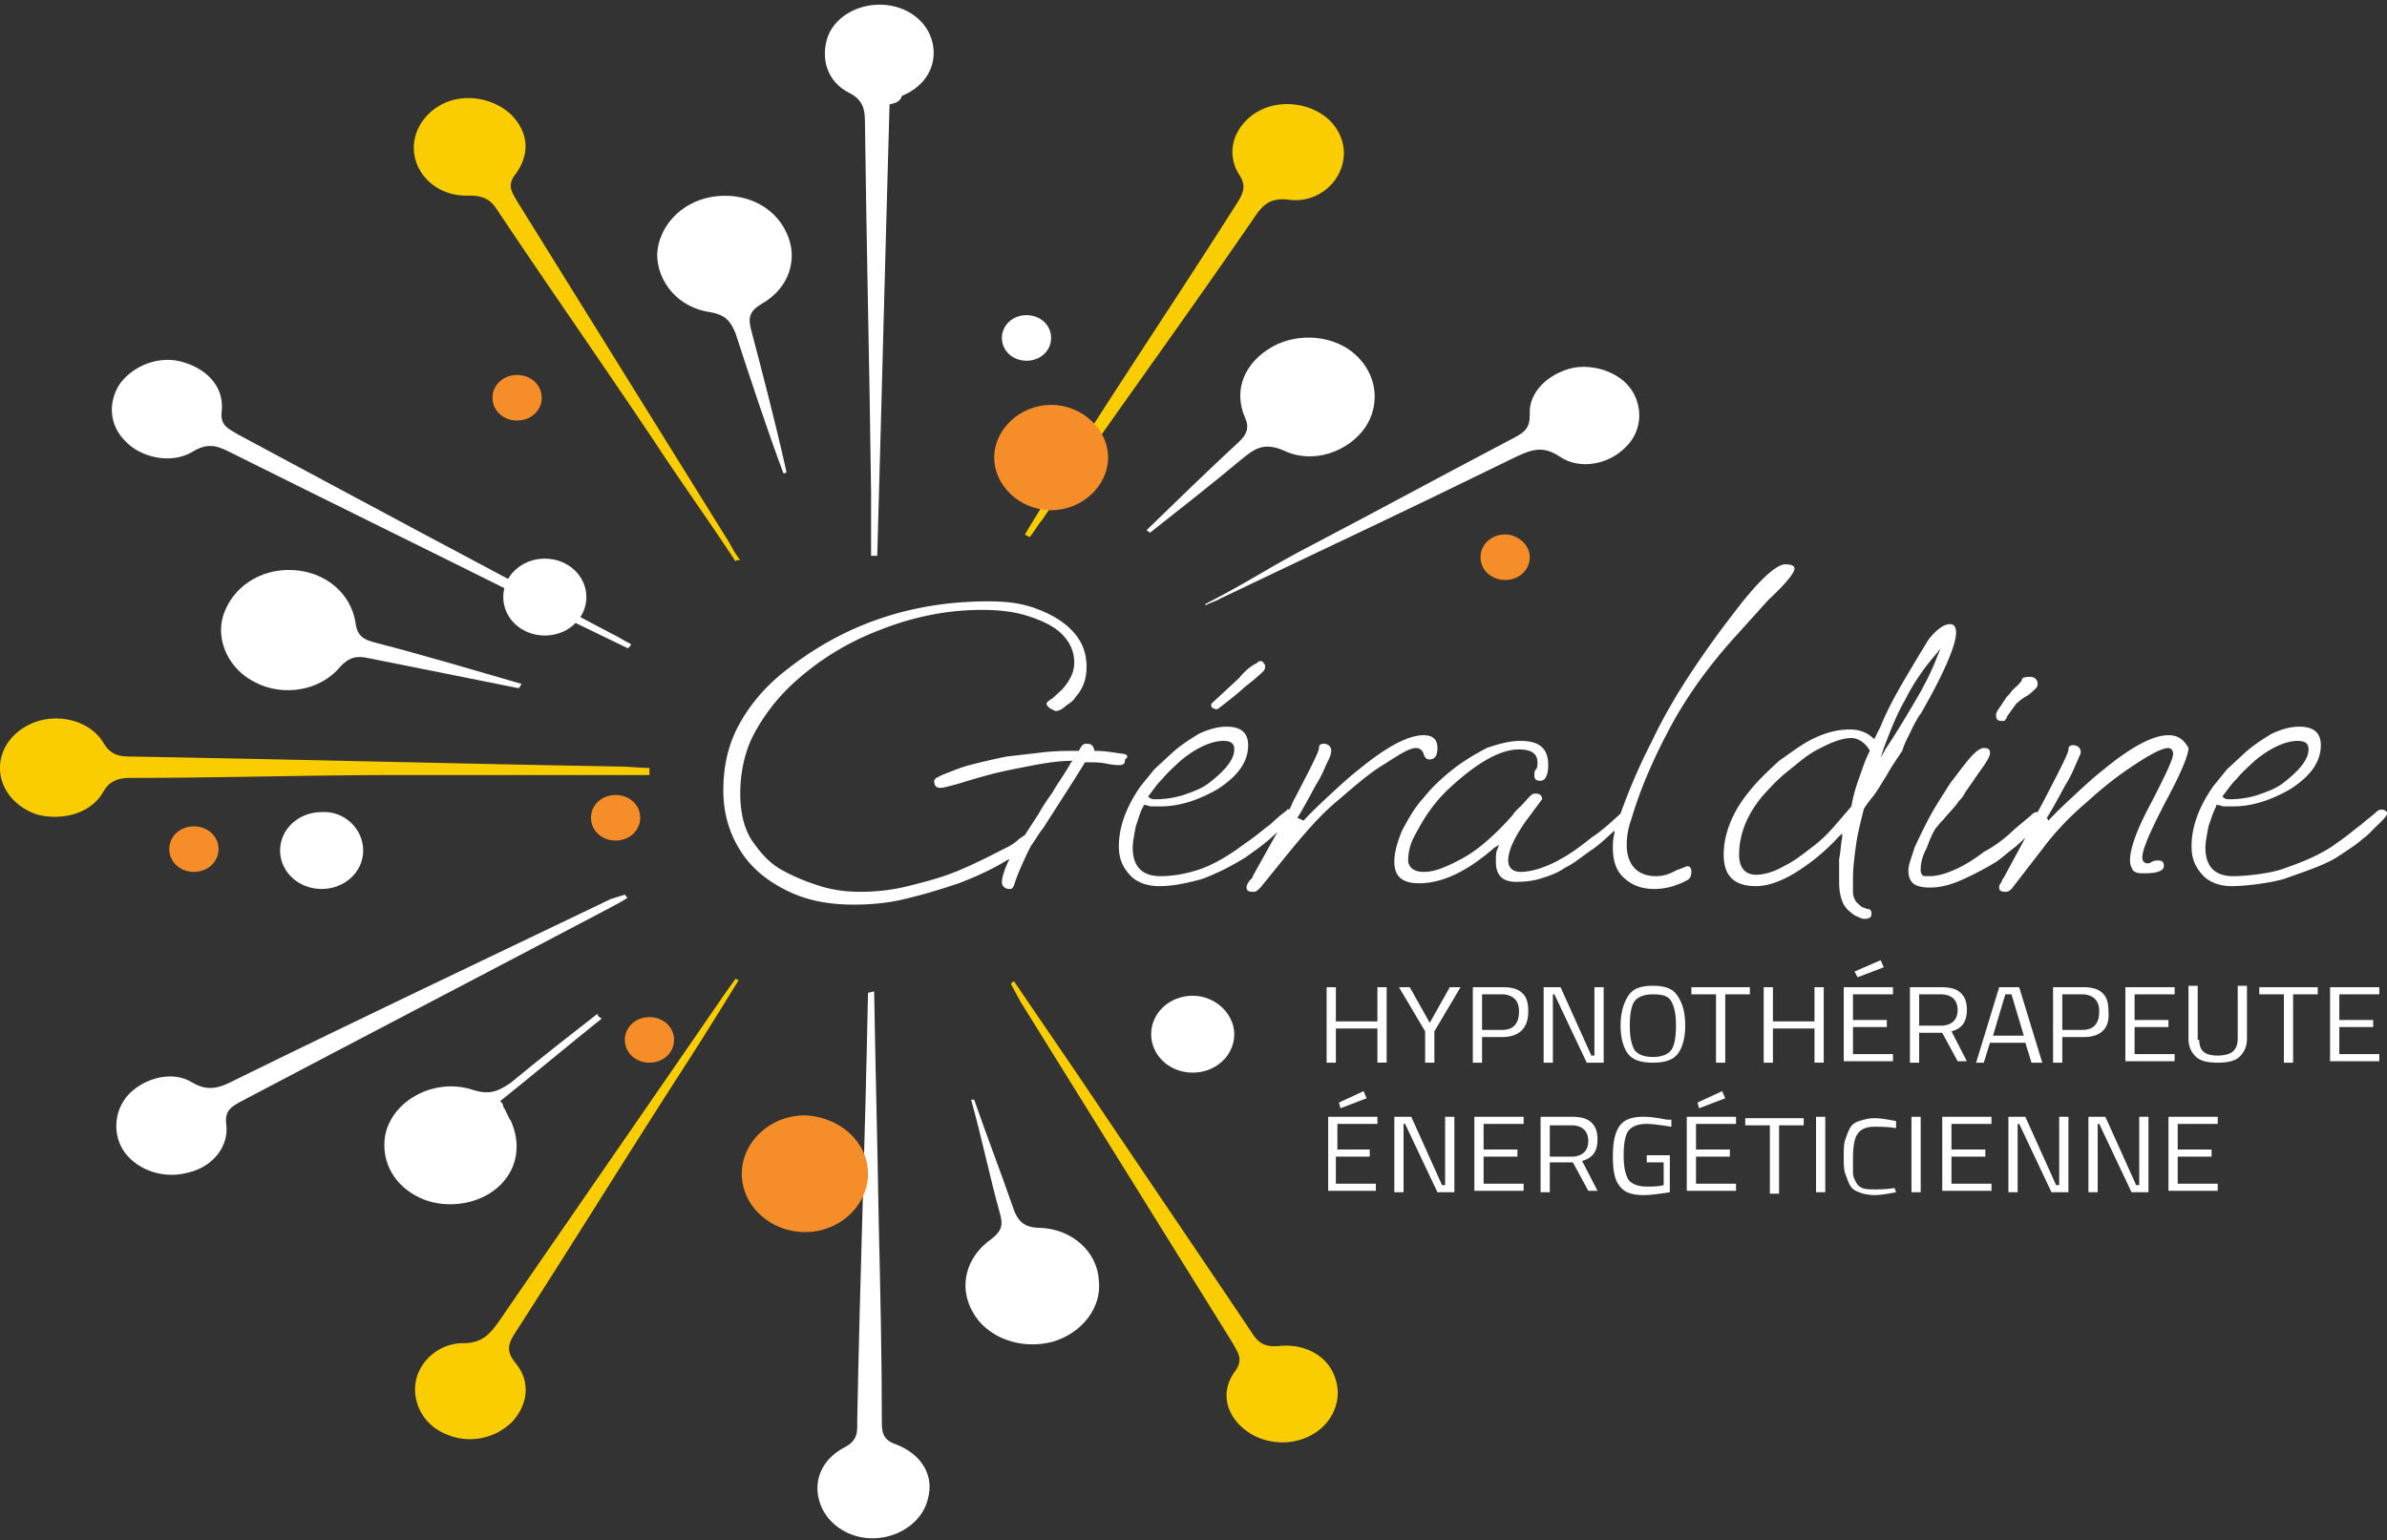
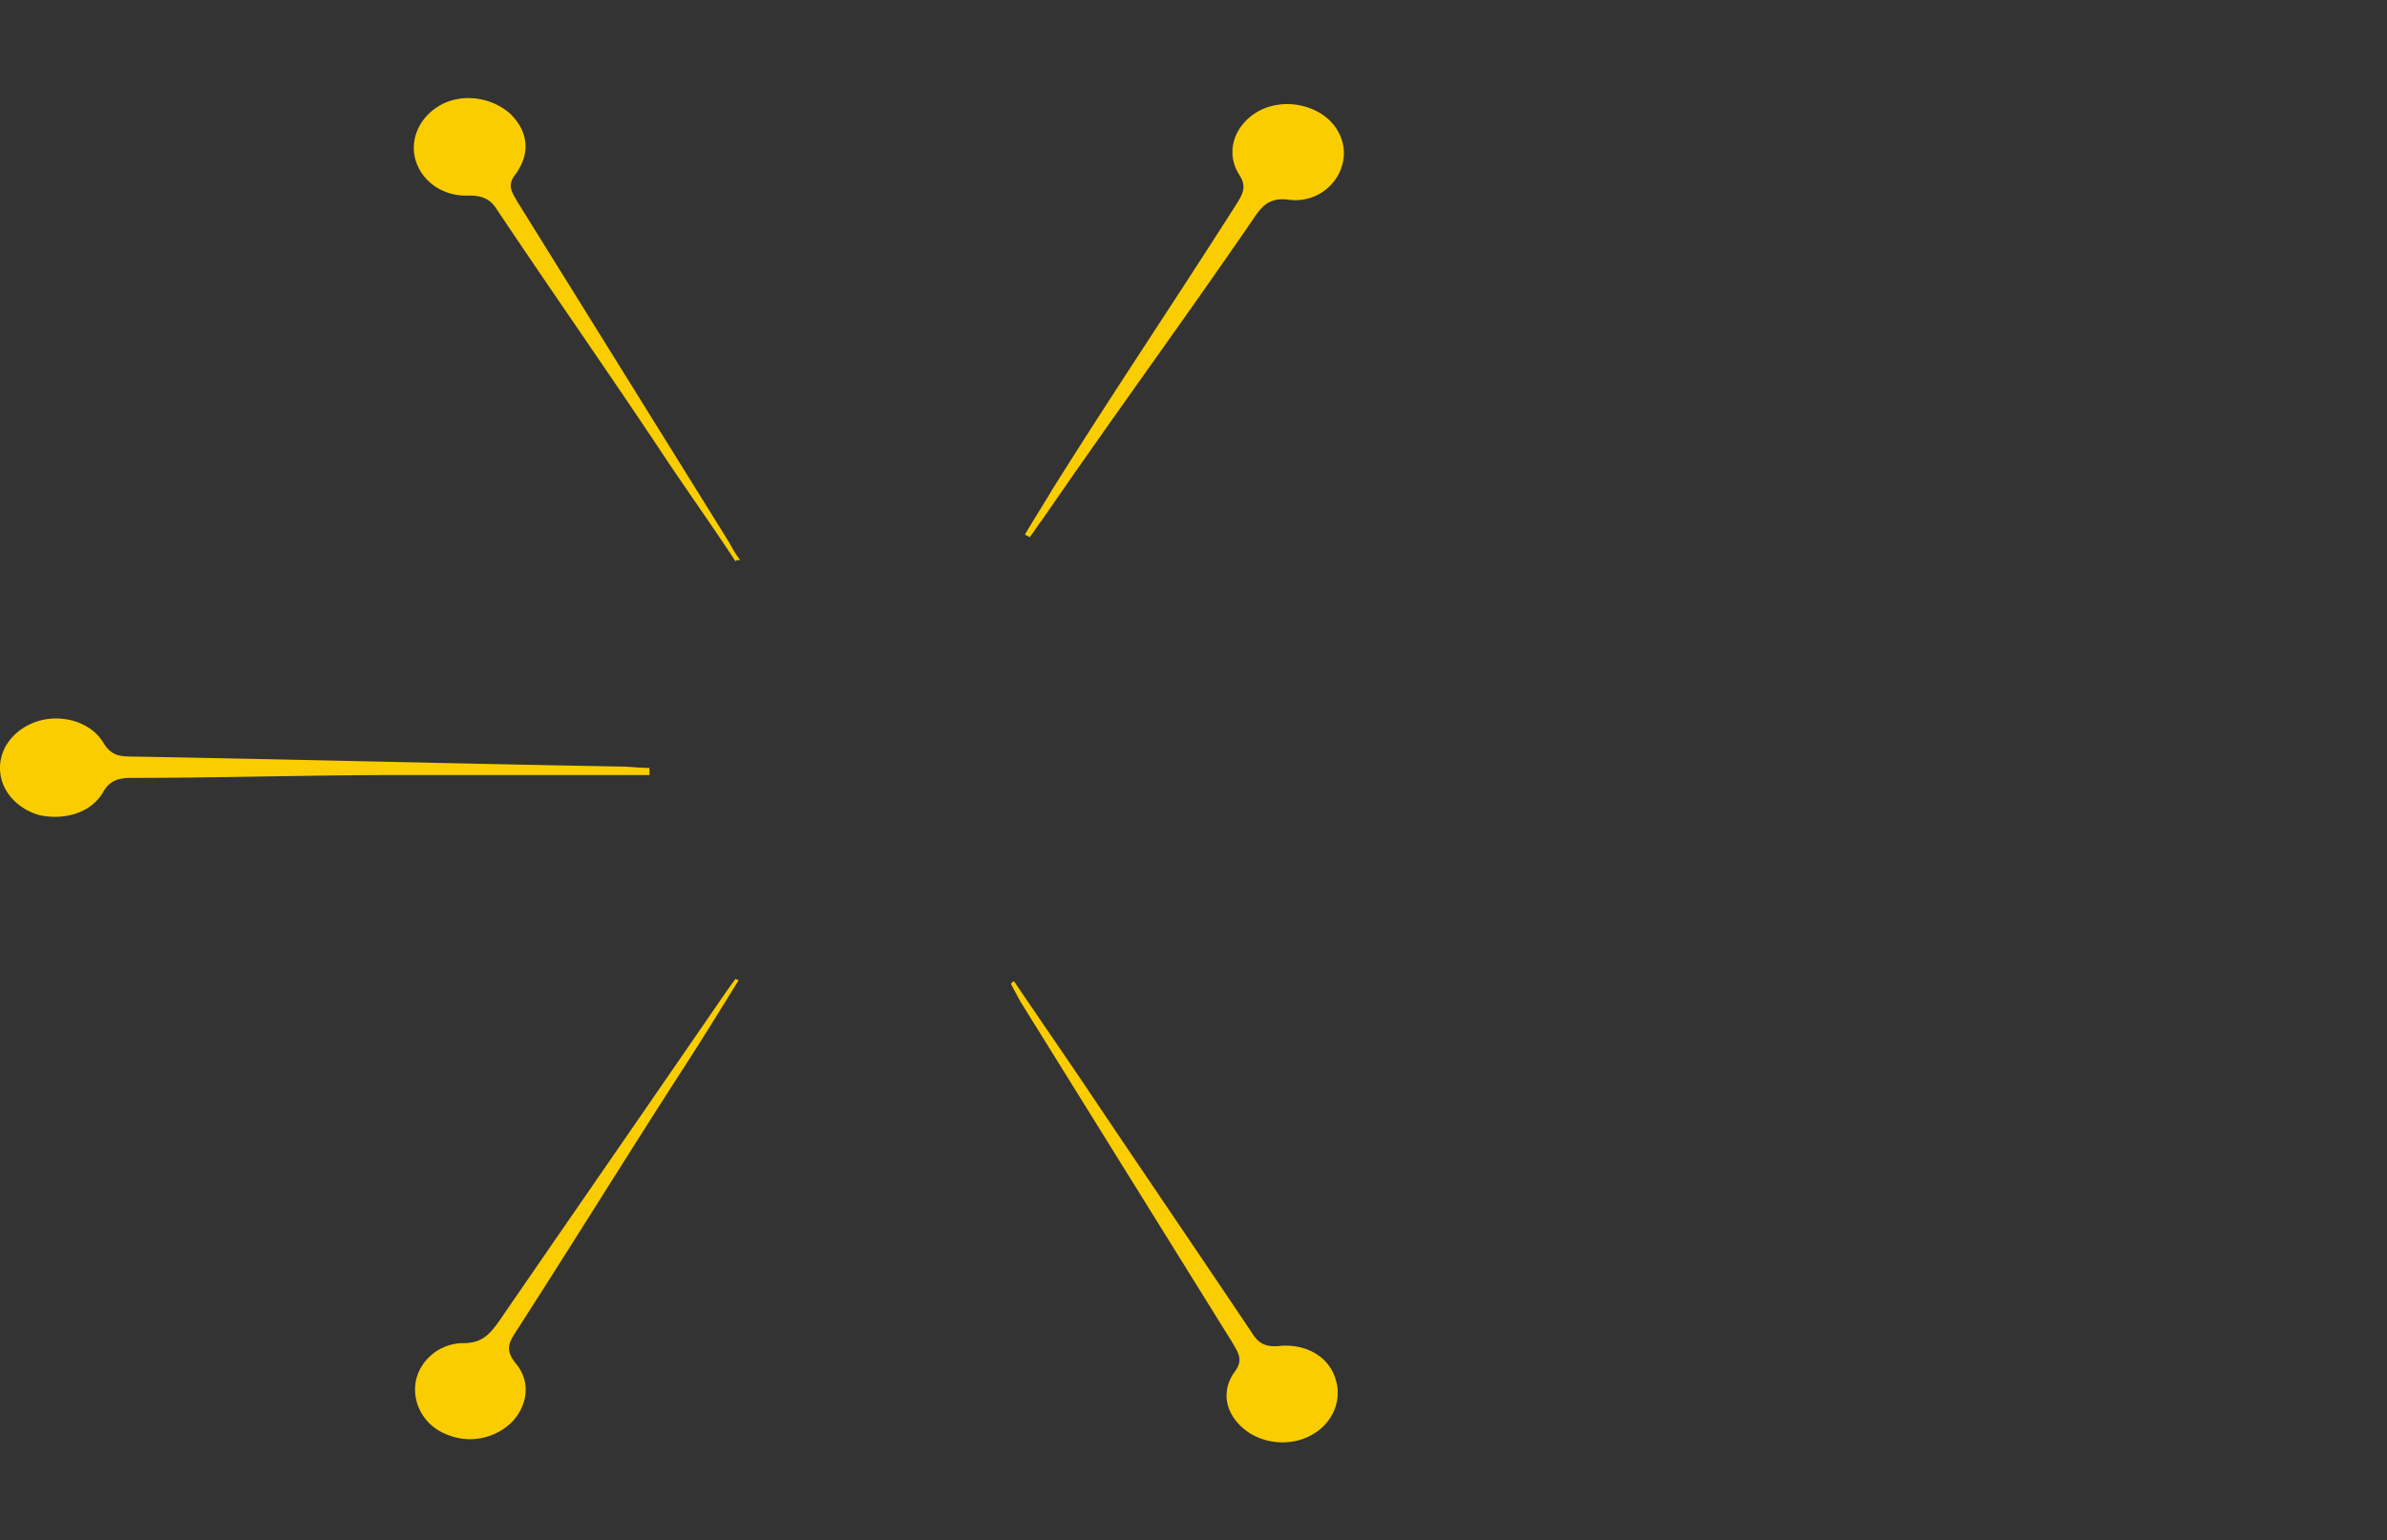
<svg xmlns="http://www.w3.org/2000/svg" width="203" height="131" fill="none">
  <rect width="100%" height="100%" fill="#333333" stroke="none" />
  <path d="M55.233 65.918H33.899c-7.591 0-15.183.242-22.774.242-1.047 0-1.832.243-2.356 1.211-1.047 1.817-3.403 2.422-5.497 1.938C1.31 68.703 0 67.129 0 65.313c0-1.817 1.309-3.39 3.272-3.996 2.094-.606 4.45.12 5.497 1.816.655 1.09 1.309 1.211 2.487 1.211 13.743.242 27.616.605 41.36.848.915 0 1.7.12 2.617.12v.606ZM62.561 47.754c-2.225-3.39-4.58-6.66-6.806-10.051-4.45-6.66-9.03-13.2-13.48-19.86-.524-.847-1.179-1.21-2.357-1.21-2.225.12-4.057-1.211-4.58-3.028-.524-1.816.392-3.754 2.224-4.723 1.833-.968 4.32-.605 5.89.848 1.44 1.453 1.702 3.27.393 5.086-.785.969-.262 1.574.13 2.3L62.039 46.18c.262.484.523.968.916 1.453-.262 0-.393 0-.393.12ZM87.168 45.453c.785-1.332 1.57-2.543 2.356-3.875 5.628-8.961 10.078-15.5 15.706-24.34.523-.848.785-1.453.131-2.422-1.047-1.695-.524-3.633.916-4.844 1.571-1.332 3.926-1.453 5.759-.484 1.832.969 2.617 2.906 2.094 4.601-.524 1.817-2.356 3.149-4.45 2.907-1.702-.242-2.356.484-3.141 1.695-6.414 9.324-11.518 16.227-17.931 25.551-.393.484-.655.969-1.047 1.453-.131-.12-.262-.12-.393-.242ZM86.252 83.477c1.963 2.906 4.057 5.934 6.02 8.84 4.712 7.024 9.424 13.926 14.136 20.949.523.848 1.047 1.332 2.356 1.211 2.356-.242 4.319.969 4.843 2.907.523 1.695-.262 3.632-1.964 4.601-1.832 1.09-4.319.848-5.889-.484-1.571-1.332-1.964-3.27-.655-4.965.655-.969.131-1.574-.262-2.301L86.775 85.172l-.785-1.453c0-.12.131-.242.262-.242ZM62.824 83.356c-1.57 2.543-3.141 5.086-4.712 7.508C53.27 98.37 48.558 106 43.715 113.508c-.523.848-.654 1.453.131 2.422 1.309 1.574 1.047 3.512-.262 4.965a5.086 5.086 0 0 1-5.628 1.09c-1.832-.727-2.88-2.543-2.617-4.36.261-1.816 1.963-3.39 4.057-3.39 1.57 0 2.225-.727 3.01-1.817 6.414-9.324 12.958-18.77 19.371-28.094l.785-1.09s.131.122.262.122Z" fill="#FACD00" />
-   <path d="M74.342 84.325c.13 7.75.262 11.988.392 19.738.131 5.691.262 11.262.262 16.953 0 .848.131 1.453 1.178 1.817 2.225.847 3.272 2.664 2.749 4.601-.393 1.817-2.225 3.27-4.45 3.391-2.094.121-4.058-1.09-4.712-2.906-.654-1.817 0-3.754 2.094-4.844 1.178-.606 1.047-1.453 1.047-2.301.262-13.32.655-23.008.916-36.328.393-.121.524-.121.524-.121ZM75.651 8.883c-.393 13.804-.654 24.582-1.047 38.386h-.523v-5.328c-.131-10.535-.393-21.07-.524-31.605 0-.97-.13-1.817-1.309-2.422-1.963-.969-2.487-3.028-1.832-4.844.654-1.695 2.617-2.785 4.712-2.664 2.094.121 3.795 1.453 4.188 3.27.392 1.816-.524 3.632-2.618 4.48-.13.484-.523.605-1.047.727ZM102.482 51.387c4.45-2.301 4.974-2.906 9.424-5.207 7.591-3.996 9.293-4.965 16.884-8.961.916-.485 1.309-.848 1.309-1.938-.131-1.937 1.57-3.511 3.665-3.996 1.963-.363 4.188.485 5.104 2.059.916 1.574.654 3.511-.654 4.722-1.44 1.454-3.927 1.938-5.628.727-1.309-.848-2.225-.605-3.534 0-11.649 5.691-13.612 6.54-25.261 12.11-.392.242-.916.363-1.309.605.131 0 0-.121 0-.121ZM53.401 55.14l-8.245-3.995c-8.508-4.239-17.146-8.477-25.653-12.715-1.178-.606-1.964-.727-3.142 0-1.832 1.09-4.45.484-5.759-.97-1.308-1.331-1.44-3.269-.392-4.843 1.178-1.574 3.403-2.422 5.366-1.816 2.094.605 3.534 2.18 3.272 4.238-.13 1.21.655 1.453 1.44 1.937C30.889 42.668 41.49 48.36 52.092 53.93c.524.242 1.047.605 1.571.847 0 .121-.13.243-.262.364ZM53.4 76.332c-.524.364-1.048.606-1.702.969-10.34 5.45-20.81 10.899-31.15 16.348-.916.484-1.44.847-1.31 1.937.263 1.938-1.177 3.633-3.14 4.118-2.094.605-4.32-.121-5.497-1.696-1.047-1.453-.917-3.511.261-4.844 1.31-1.453 3.796-2.18 5.498-1.09 1.44.848 2.486.364 3.664-.242C30.626 86.625 41.358 81.54 51.96 76.453l1.178-.363c.13.121.13.242.261.242ZM66.62 40.246c-1.44-3.875-2.75-7.871-4.058-11.867-.393-.97-.785-1.575-2.094-1.817-2.749-.363-4.581-2.543-4.581-4.965.13-2.3 1.963-4.359 4.58-4.843 2.75-.485 5.367.726 6.414 3.027 1.047 2.18.262 4.723-2.094 6.055-1.047.605-1.178 1.21-.916 2.18 1.047 3.995 2.094 7.992 3.01 12.109 0 .121-.131.121-.262.121ZM44.108 58.532c-4.188-.848-8.507-1.696-12.695-2.543-1.047-.243-1.702-.122-2.487.726-1.701 2.059-4.843 2.543-7.199 1.332-2.225-1.09-3.402-3.512-2.748-5.691.785-2.422 3.141-3.996 5.89-3.875 2.748.12 4.973 1.937 5.366 4.48.13 1.09.654 1.453 1.701 1.696 4.189 1.09 8.246 2.3 12.434 3.511-.13.121-.13.242-.261.364ZM97.508 45.09c2.617-2.543 5.235-5.086 7.853-7.508.654-.606.916-1.211.523-2.059-1.047-2.422 0-4.722 2.356-6.055 2.225-1.21 5.236-.968 7.068.727 1.832 1.695 2.094 4.238.785 6.176-1.439 2.058-4.45 3.148-6.937 1.937-1.701-.726-2.486-.12-3.533.727-2.618 2.18-5.236 4.238-7.853 6.297 0-.121-.131-.121-.262-.242ZM82.85 93.528c1.047 3.027 2.225 6.055 3.272 9.082.393 1.211.916 1.816 2.356 1.816 2.749.121 4.843 2.059 4.974 4.481.261 2.301-1.44 4.48-3.927 5.207-2.749.726-5.628-.363-6.806-2.543-1.178-2.059-.654-4.602 1.57-6.176.786-.605 1.048-1.09.786-2.059-.916-3.269-1.57-6.539-2.487-9.808h.262ZM51.176 86.625c-2.88 2.301-5.759 4.723-8.638 7.024.13.12.262.242.262.484.261.363.392.848.654 1.211.916 2.059.524 4.238-1.178 5.692-1.701 1.453-4.45 1.816-6.544.847-2.094-.969-3.272-2.906-3.01-5.086.392-3.027 4.057-5.207 7.46-4.117 1.44.484 2.225.121 3.272-.606 2.487-2.058 4.974-3.996 7.46-5.933-.261.121 0 .363.262.484ZM30.888 72.336c0 1.817-1.57 3.27-3.534 3.27-1.963 0-3.534-1.453-3.534-3.27 0-1.816 1.57-3.27 3.534-3.27 1.963-.12 3.534 1.454 3.534 3.27ZM104.968 87.957c0 1.817-1.571 3.27-3.534 3.27-1.963 0-3.534-1.453-3.534-3.27 0-1.816 1.571-3.27 3.534-3.27 1.963 0 3.534 1.575 3.534 3.27Z" fill="#fff" />
-   <path d="M49.867 50.781c0 1.817-1.571 3.27-3.534 3.27-1.964 0-3.534-1.453-3.534-3.27 0-1.816 1.57-3.27 3.534-3.27 1.963 0 3.534 1.454 3.534 3.27ZM89.393 28.742c0 1.09-.916 1.938-2.094 1.938s-2.094-.848-2.094-1.938c0-1.09.916-1.938 2.094-1.938s2.094.848 2.094 1.938Z" fill="#fff" />
-   <path d="M73.818 99.825c0 2.664-2.355 4.964-5.366 4.964-2.88 0-5.366-2.179-5.366-4.965 0-2.664 2.356-4.964 5.366-4.964 3.01.12 5.366 2.3 5.366 4.965ZM94.236 38.914c0 2.422-2.225 4.48-4.843 4.48-2.617 0-4.842-2.058-4.842-4.48 0-2.422 2.225-4.48 4.842-4.48 2.618 0 4.843 2.058 4.843 4.48ZM54.448 69.55c0 1.09-.916 1.938-2.094 1.938s-2.094-.847-2.094-1.937.916-1.938 2.094-1.938 2.094.848 2.094 1.938ZM46.071 33.828c0 1.09-.916 1.937-2.094 1.937s-2.094-.847-2.094-1.937.916-1.938 2.094-1.938 2.094.848 2.094 1.938ZM18.585 72.215c0 1.09-.916 1.938-2.094 1.938s-2.095-.848-2.095-1.938c0-1.09.917-1.937 2.095-1.937 1.178 0 2.094.847 2.094 1.937ZM57.327 88.442c0 1.09-.916 1.937-2.094 1.937s-2.094-.848-2.094-1.937c0-1.09.916-1.938 2.094-1.938s2.094.848 2.094 1.938ZM130.098 47.39c0 1.09-.916 1.938-2.094 1.938s-2.094-.848-2.094-1.937c0-1.09.916-1.938 2.094-1.938 1.047 0 2.094.848 2.094 1.938Z" fill="#F58D29" />
-   <path d="M117.141 90.38v-2.907h-3.533v2.906h-.786v-6.418h.786v2.907h3.533V83.96h.786v6.418h-.786ZM121.985 90.38h-.785v-2.665l-2.225-3.754h.916l1.701 3.028 1.702-3.028h.916l-2.225 3.754v2.664ZM127.743 88.2h-1.702v2.18h-.785V83.96h2.487c.785 0 1.308.121 1.701.485.393.363.524.847.524 1.574 0 1.453-.786 2.18-2.225 2.18Zm-1.702-.606h1.702c.916 0 1.439-.484 1.439-1.574 0-.484-.131-.848-.392-1.09-.262-.242-.655-.363-1.047-.363h-1.702v3.027ZM131.277 90.38v-6.418h1.44l2.618 5.812h.262v-5.812h.785v6.418h-1.44l-2.748-5.813h-.131v5.813h-.786ZM143.317 87.231c0 1.09-.261 1.938-.654 2.422-.393.484-1.047.726-2.094.726s-1.702-.242-2.094-.726c-.393-.485-.655-1.332-.655-2.422s.262-1.938.655-2.543c.392-.606 1.047-.848 2.094-.848s1.701.242 2.094.848c.393.605.654 1.332.654 2.543Zm-4.711 0c0 .969.13 1.574.392 2.059.262.363.786.605 1.571.605.785 0 1.309-.242 1.57-.605.262-.364.393-1.09.393-2.059 0-.969-.131-1.574-.393-2.059-.261-.484-.785-.605-1.57-.605s-1.309.242-1.571.605c-.262.364-.392 1.09-.392 2.059ZM143.842 84.567v-.606h4.973v.606h-2.094v5.812h-.785v-5.812h-2.094ZM154.311 90.38v-2.907h-3.534v2.906h-.785v-6.418h.785v2.907h3.534V83.96h.786v6.418h-.786ZM156.799 90.38V83.96h4.188v.606h-3.403v2.18h2.88v.605h-2.88v2.3h3.403v.606h-4.188v.121Zm.916-7.75 2.225-.97.262.606-2.225.848-.262-.485ZM163.213 87.957v2.422h-.785v-6.418h2.617c.786 0 1.309.121 1.702.485.393.363.523.847.523 1.453 0 .969-.392 1.574-1.308 1.816l1.308 2.543h-.785l-1.309-2.421h-1.963v.12Zm1.832-.726c.917 0 1.44-.484 1.44-1.332 0-.848-.523-1.332-1.44-1.332h-1.832v2.664h1.832ZM168.055 90.38l1.963-6.418h1.701l1.964 6.418h-.917l-.523-1.696h-3.01l-.524 1.696h-.654Zm2.486-5.813-1.047 3.512h2.618l-1.047-3.512h-.524ZM177.217 88.2h-1.832v2.18h-.785V83.96h2.486c.786 0 1.309.121 1.702.485.393.363.523.847.523 1.574.131 1.453-.654 2.18-2.094 2.18Zm-1.832-.606h1.701c.917 0 1.44-.484 1.44-1.574 0-.484-.131-.848-.393-1.09-.261-.242-.654-.363-1.047-.363h-1.701v3.027ZM180.75 90.38V83.96h4.188v.606h-3.403v2.18h2.88v.605h-2.88v2.3h3.403v.606h-4.188v.121ZM187.033 88.442c0 .969.524 1.332 1.571 1.332.524 0 1.047-.121 1.309-.363.262-.243.392-.606.392-1.09v-4.48h.786v4.48c0 .726-.262 1.21-.655 1.574-.392.363-1.047.484-1.832.484-.785 0-1.44-.12-1.832-.484-.393-.363-.655-.848-.655-1.574v-4.48h.785v4.6h.131ZM192.137 84.567v-.606h4.973v.606h-2.094v5.812h-.785v-5.812h-2.094ZM198.158 90.38v-6.418h4.188v.605h-3.402v2.18h2.879v.605h-2.879v2.301h3.402v.606h-4.188v.12ZM112.953 101.399v-6.418h4.188v.606h-3.403v2.18h2.749v.605h-2.879v2.3h3.403v.606h-4.058v.121Zm.916-7.629 2.094-.969.262.606-2.225.847-.131-.484ZM118.58 101.399v-6.418h1.44l2.617 5.812h.262v-5.812h.786v6.418h-1.44l-2.749-5.813h-.131v5.813h-.785ZM125.387 101.399v-6.418h4.188v.605h-3.403v2.18h2.879v.606h-2.879v2.3h3.403v.606h-4.188v.121ZM131.801 98.977v2.422h-.785v-6.418h2.617c.786 0 1.309.121 1.702.484.392.364.523.848.523 1.453 0 .97-.392 1.575-1.309 1.817l1.309 2.543h-.785l-1.309-2.422h-1.963v.121Zm1.832-.605c.916 0 1.44-.485 1.44-1.332 0-.848-.524-1.333-1.44-1.333h-1.832v2.665h1.832ZM140.045 98.856v-.605h1.964v3.148c-.786.121-1.571.242-2.225.242-1.047 0-1.702-.242-2.094-.847-.393-.485-.524-1.332-.524-2.422s.131-1.938.524-2.543c.392-.606 1.047-.848 2.094-.848.654 0 1.309.121 1.963.242h.393v.606c-.786-.121-1.571-.243-2.095-.243-.785 0-1.308.243-1.57.606s-.393 1.09-.393 2.059c0 .968.131 1.574.393 2.058.262.363.785.606 1.57.606.524 0 .917 0 1.44-.121v-1.938h-1.44ZM143.449 101.399v-6.418h4.189v.606h-3.403v2.18h2.879v.605h-2.879v2.3h3.403v.606h-4.189v.121Zm.916-7.629 2.095-.969.261.606-2.225.847-.131-.484ZM148.422 95.707v-.605h4.973v.605h-2.094v5.813h-.785v-5.813h-2.094ZM154.443 101.399v-6.418h.786v6.418h-.786ZM161.249 101.399c-.655.121-1.309.242-1.833.242-.523 0-1.047-.121-1.308-.242-.393-.121-.655-.363-.786-.605-.131-.243-.261-.606-.392-.97-.131-.362-.131-.847-.131-1.452 0-.606 0-1.09.131-1.454.131-.363.261-.726.392-.968.131-.243.393-.485.786-.606.392-.12.785-.242 1.308-.242.524 0 1.178.121 1.833.242v.606c-.655-.121-1.309-.121-1.833-.121-.785 0-1.177.242-1.439.605s-.393 1.09-.393 2.059v1.21c0 .364.131.606.262.848.131.243.262.364.523.485.262.121.655.121 1.047.121.393 0 1.048 0 1.702-.121l.131.363ZM162.559 101.399v-6.418h.785v6.418h-.785ZM165.176 101.399v-6.418h4.188v.605h-3.403v2.18h2.88v.606h-2.88v2.3h3.403v.606h-4.188v.121ZM170.803 101.399v-6.418h1.439l2.618 5.812h.262v-5.812h.785v6.418h-1.44l-2.748-5.813h-.131v5.813h-.785ZM177.609 101.399v-6.418h1.44l2.618 5.812h.262v-5.812h.785v6.418h-1.44l-2.748-5.813h-.131v5.813h-.786ZM184.416 101.399v-6.418h4.188v.605h-3.403v2.18h2.88v.606h-2.88v2.3h3.403v.606h-4.188v.121ZM95.414 64.102c-.785-.121-1.57-.242-2.225-.242h-.13v-.121c-.131-.364-.262-.485-.655-.485-.262 0-.393.121-.523.364l-.131.242c-.916 0-1.964 0-3.01.12l-3.142.364a58.54 58.54 0 0 0-3.141.727c-.916.242-1.701.605-2.356.847-.262.121-.393.242-.523.242 0 .122-.131.122-.131.243 0 .363.13.605.523.605.262 0 .655-.12 1.57-.363a60.91 60.91 0 0 1 2.487-.727c1.31-.363 2.75-.605 3.927-.847 1.309-.242 2.356-.364 3.141-.364h.131l-.13.122c-.524.968-1.179 1.816-1.571 2.543-.524.726-.916 1.332-1.178 1.816l-1.178 1.816c-.131.121-.393.242-.655.485-.261.242-.654.484-1.178.726-1.178.606-2.355 1.211-3.795 1.817-1.44.605-2.88.968-4.32 1.332a16.89 16.89 0 0 1-4.057.484c-1.047 0-2.225-.121-3.403-.484-1.178-.364-2.356-.848-3.403-1.453-1.047-.606-1.832-1.575-2.487-2.543-.654-1.09-.916-2.422-.916-3.875 0-1.817.393-3.633 1.178-5.086a16.224 16.224 0 0 1 3.272-4.239 22.793 22.793 0 0 1 7.46-4.601c2.75-1.09 5.629-1.696 8.639-1.696 1.309 0 2.618.121 3.796.485 1.178.363 2.225.847 2.88 1.453.784.726 1.177 1.574 1.177 2.543 0 .848-.393 1.574-1.047 2.3l-.785.727c-.393.242-.524.364-.524.485 0 .12.131.242.262.363.262.121.392.242.523.242.262 0 .524-.121.917-.484.392-.242.654-.485.785-.727.654-.726.916-1.574.916-2.543 0-1.21-.393-2.18-1.178-3.027-.785-.848-1.832-1.453-3.141-1.938-1.309-.484-2.618-.605-4.057-.605-6.675 0-12.434 2.058-17.277 5.933-1.702 1.332-3.01 2.907-3.927 4.602-.916 1.695-1.308 3.512-1.308 5.57 0 1.938.523 3.633 1.44 5.086.915 1.454 2.224 2.543 3.926 3.391 1.701.848 3.534 1.211 5.759 1.211 1.308 0 2.88-.121 4.319-.484 1.57-.364 3.141-.848 4.58-1.332 1.571-.606 2.88-1.211 4.058-1.938l.262-.121-.131.242c-.393.848-.523 1.453-.523 1.695 0 .364.261.606.654.606.13 0 .262 0 .393-.363.261-.848.654-1.696 1.047-2.543.13-.243.261-.606.523-.97.262-.362.524-.847.916-1.331 1.702-2.664 2.88-4.48 3.534-5.57.655 0 1.309 0 1.833.12.654.122.916.122 1.047.122.392 0 .523-.121.523-.485.393-.242.131-.484-.262-.484ZM107.325 57.2c.262-.243.262-.364.262-.485v-.121c0-.121-.131-.121-.131-.242-.131-.121-.131-.121-.262-.121s-.131 0-.262.12c-.131.122-.261.122-.392.243-.393.242-.786.605-1.178 1.09l-.131.12-1.178 1.09-.916.848c-.131.122-.131.122-.131.243 0 .12 0 .12.131.242.262.12.392.12.523 0 .786-.606 1.571-1.211 2.225-1.817.786-.605 1.178-.968 1.44-1.21ZM97.64 67.735c.392-.484.784-1.09 1.177-1.453.393-.485.916-.969 1.571-1.575 1.309-1.09 2.617-1.695 3.664-1.695.786 0 .917.364.917.727 0 .847-.786 1.816-2.225 2.906-.655.484-1.44.727-2.095.969a7.952 7.952 0 0 1-2.356.363c-.13 0-.392 0-.523-.121l-.13-.121Zm8.899 8.113c.131 0 .262 0 .393-.12l.262-.243 1.963-2.422c1.57-1.937 3.01-3.633 4.45-4.844 1.44-1.21 2.748-2.422 4.188-3.27 1.309-.847 2.094-1.331 2.618-1.331.262 0 .523.12.654.484.131.484.393.484.524.484s.654 0 .654-.968c0-.727-.392-1.09-1.178-1.09-1.309 0-3.141.969-5.497 2.906-.785.606-1.57 1.332-2.356 2.059-.785.726-1.57 1.453-2.356 2.3l-.523-.242c.392-.605.916-1.574 1.57-2.785.393-.605.655-1.21.917-1.816.261-.485.392-.848.392-1.09 0-.363-.262-.606-.654-.606-.262 0-.393.122-.393.364s-.262.847-2.225 4.601l-.262.606c-.13 0-.261 0-.261.12-.524.364-1.047.849-1.44 1.212-.524.363-1.178.969-2.094 1.574-1.44 1.09-2.749 1.817-3.796 2.18-1.047.363-2.225.605-3.403.605-1.57 0-2.356-.848-2.356-2.422 0-.484.131-1.09.262-1.816.262-.727.393-1.332.654-1.695v-.121h.131c.131 0 .393.12.524.12h.785c1.571 0 3.141-.484 4.843-1.453 1.701-1.09 2.618-2.3 2.618-3.754 0-1.09-.655-1.574-1.833-1.574-.785 0-1.57.242-2.356.606-.785.484-1.57.969-2.356 1.695l-1.44 1.332-1.177 1.453c-1.178 1.696-1.833 3.39-1.833 5.086 0 .969.262 1.695.916 2.422.524.606 1.44.969 2.487.969 1.178 0 2.356-.242 3.665-.606 1.309-.484 2.487-1.09 3.665-1.816 1.047-.727 1.832-1.332 2.225-1.695l.523-.485-2.094 3.754c0 .121-.131.242-.262.363-.261.364-.261.485-.261.606s0 .363.523.363ZM152.61 48.36c0-.243-.262-.364-.786-.364-.785 0-2.355 1.453-4.45 4.239a81.01 81.01 0 0 0-3.795 5.328c-1.178 1.816-2.225 3.633-3.141 5.57a50.016 50.016 0 0 0-2.618 6.055c-.785.727-1.571 1.453-2.487 2.058-.916.727-1.701 1.333-2.618 1.817-.392.242-.916.484-1.57.727-.655.242-1.309.363-1.832.363-.655 0-1.048-.364-1.048-.969 0-.848.524-1.938 1.44-3.27l1.44-1.937c0-.242-.131-.484-.524-.484-.131 0-.261 0-.392.12-.393.364-.655.727-.916.97-.262.242-.524.484-.655.726-1.178 1.332-2.356 2.422-3.403 3.148-.523.364-1.178.727-1.963 1.09-.785.364-1.44.606-2.225.606-1.047 0-1.309-.606-1.309-.969 0-.605.131-1.332.524-2.059.392-.726.785-1.453 1.308-2.18a12.469 12.469 0 0 1 1.702-1.937c2.356-2.18 4.319-3.27 5.89-3.27 1.047 0 1.57.364 1.57 1.09 0 .243 0 .485-.131.606s-.131.363-.131.484c0 .364.131.485.524.485s.654-.485.654-1.332c0-1.453-.785-2.059-2.355-2.059-.917 0-1.833.242-2.88.606-.916.484-1.963 1.09-2.879 1.816-.917.727-1.833 1.574-2.487 2.422-.785.848-1.309 1.816-1.833 2.785-.392.969-.654 1.816-.654 2.664 0 1.211.654 1.817 2.094 1.817 1.963 0 4.058-.97 6.413-3.028l.393-.242-.131.363c-.131.242-.131.606-.131 1.09 0 1.09.524 1.695 1.702 1.695.916 0 1.701-.12 2.356-.363.785-.242 1.309-.484 1.832-.847.785-.364 1.44-.97 2.356-1.575.524-.363 1.047-.847 1.571-1.332l.261-.242v.242c-.13.485-.13.848-.13 1.211 0 1.09.261 1.938.916 2.543.654.606 1.439.969 2.617.969.917 0 1.833-.242 2.749-.727.262-.12.393-.363.393-.726 0-.485-.262-.485-.393-.485 0 0-.262.121-.916.364-.655.363-1.178.484-1.702.484-1.57 0-2.487-.969-2.487-2.664 0-.727.131-1.453.393-2.18.785-2.664 1.963-5.328 3.403-7.992 1.44-2.664 3.403-5.328 5.628-7.75l2.618-2.906c1.832-1.696 2.225-2.422 2.225-2.664ZM159.94 64.465l.262-.848c.523-1.331 1.047-2.785 1.832-4.117.654-1.332 1.571-2.664 2.618-3.875l.392-.484-.261.605c-.393 1.09-1.047 2.422-1.833 3.754-.785 1.332-1.57 2.664-2.617 4.239l-.393.726Zm-.916-.605c-.393.726-.655 1.574-.916 2.3-.262.727-.524 1.575-.655 2.422l-1.571 1.817a11.66 11.66 0 0 1-1.832 1.695c-.785.606-1.57 1.211-2.356 1.574-.785.485-1.701.727-2.356.727-.916 0-1.439-.605-1.439-1.695 0-1.696.654-3.391 1.963-4.965.654-.727 1.309-1.453 2.225-2.18.916-.727 1.701-1.453 2.748-1.938.917-.484 1.833-.847 2.618-.847.524 0 1.178.363 1.571 1.09Zm3.664-2.059c.262-.484.524-.969.655-1.09 2.094-3.633 3.01-5.933 3.01-6.902 0-.727-.392-.727-.523-.727-.524 0-1.178.485-1.833 1.332-.523.848-1.178 1.938-1.963 3.27-.785 1.332-1.44 2.543-1.963 3.754a5.679 5.679 0 0 1-.393.847c-.131.243-.131.364-.262.485v.12l-.131-.12c-.523-.485-1.177-.727-1.963-.727-1.047 0-1.963.242-3.01.727-1.047.484-1.963 1.21-3.01 1.937-.917.848-1.833 1.696-2.487 2.543-1.44 1.696-2.225 3.633-2.225 5.45 0 1.816.916 2.664 2.748 2.664.786 0 1.571-.243 2.356-.606.786-.363 1.702-.968 2.487-1.574a17.261 17.261 0 0 0 2.225-2.059l.262-.242v.364c-.131.605-.131 1.21-.262 1.816v1.574c0 .606 0 1.09.131 1.574.131.485.262.848.654 1.211.131.121.393.364.655.485.262.12.523.242.654.242.655 0 .655-.242.655-.484 0-.243-.131-.364-.393-.364-.262-.12-.393-.12-.524-.242l-.392-.363c-.131-.242-.262-.485-.262-.848v-1.09c0-.968.131-1.937.262-2.906.131-.969.392-1.938.654-3.027.131-.243.393-.606.785-1.09.393-.485.786-1.211 1.178-1.817.393-.726.917-1.453 1.309-2.058.262-.848.655-1.453.916-2.059ZM171.196 58.653c-.131.12-.262.363-.524.605-.262.363-.393.606-.654.969-.262.363-.262.484-.262.605 0 .364.131.485.523.485.131 0 .262 0 .262-.121.131-.121.131-.121.131-.243l.785-1.09c.131-.12.393-.363.786-.605.261-.121.523-.363.785-.605.262-.243.262-.364.262-.485 0-.363-.262-.605-.655-.605-.131 0-.392 0-.654.12 0 .243-.262.485-.785.97ZM184.416 62.528c-1.309 0-3.141.969-5.497 2.906-.785.606-1.571 1.332-2.356 2.059-.785.726-1.57 1.453-2.356 2.3l-.131-.242c.393-.605.917-1.574 1.571-2.785.393-.605.654-1.21.916-1.816.262-.606.393-.848.393-.969 0-.363-.262-.605-.655-.605-.261 0-.392.12-.392.363 0 .242-.262.847-2.225 4.601l-.393.727c-.131 0-.262 0-.393.121-.523.484-1.178.969-1.832 1.574a11.21 11.21 0 0 1-2.356 1.696c-.785.605-1.57 1.09-2.356 1.453-.785.363-1.57.605-2.225.605-.392 0-.654 0-.654-.12-.131-.122-.131-.243-.131-.485 0-.485.131-1.09.523-1.817.262-.726.524-1.332.786-1.695.131-.121.262-.363.654-.727.262-.363.655-.726 1.047-1.21l.262-.364c.262-.242.393-.484.524-.726.523-.727.916-1.332 1.439-2.059.524-.727.655-1.09.655-1.21 0-.243 0-.485-.524-.485-.262 0-.654.242-1.178.847-.523.606-1.047 1.332-1.701 2.18-.524.848-1.178 1.817-1.702 2.785a46.348 46.348 0 0 0-1.309 2.664c-.261.848-.523 1.454-.523 1.938s.131.847.393 1.09c.261.242.785.363 1.439.363.916 0 1.833-.242 2.88-.727a26.26 26.26 0 0 0 2.748-1.453c.524-.363 1.047-.847 1.702-1.332l.392-.363.393-.363-1.832 3.39c-.131.121-.131.242-.262.485-.131.12-.131.242-.131.363s0 .363.524.363c.261 0 .392-.12.523-.242l2.618-3.39c1.178-1.575 2.487-2.907 3.926-4.118a30.657 30.657 0 0 1 4.058-3.148c1.308-.848 2.225-1.332 2.748-1.332.131 0 .393.12.393.484 0 .484-.655 1.816-1.833 4.117-1.177 2.18-1.832 3.875-1.832 4.965 0 .364.131.606.262.848.262.242.523.242 1.047.242 1.047 0 1.571-.242 1.571-.606 0-.363-.131-.484-.524-.484-.131 0-.262 0-.524.121-.13.121-.261.121-.392.121s-.393-.12-.393-.484c0-.727.655-2.18 1.963-4.723 1.309-2.422 1.964-3.996 1.964-4.601-.393-.727-.917-1.09-1.702-1.09ZM188.997 67.735c.392-.484.785-1.09 1.178-1.453.392-.485.916-.969 1.57-1.575 1.309-1.09 2.618-1.695 3.665-1.695.785 0 .916.364.916.727 0 .848-.785 1.816-2.225 2.906-.654.484-1.44.727-2.094.969a7.957 7.957 0 0 1-2.356.363c-.131 0-.393 0-.524-.121l-.13-.121Zm11.91 3.633c.523-.364.916-.848 1.309-1.211.654-.606.785-.848.785-.969s0-.121-.131-.242c-.262-.121-.392-.121-.654 0-.524.484-1.047.847-1.44 1.21-.523.364-1.178.97-2.094 1.575-1.44 1.09-3.534 1.817-4.581 2.18-1.047.363-3.01.605-4.188.605-1.571 0-2.356-.848-2.356-2.422 0-.484.131-1.09.262-1.816.261-.727.392-1.211.654-1.695v-.121h.131c.131 0 .393.12.523.12h.786c1.57 0 3.141-.484 4.842-1.453 1.702-1.09 2.618-2.3 2.618-3.754 0-1.09-.654-1.574-1.832-1.574-.786 0-1.571.242-2.356.606-.785.484-1.571.969-2.356 1.695l-1.44 1.332-1.178 1.453c-1.178 1.696-1.832 3.39-1.832 5.086 0 .969.262 1.696.916 2.422.524.606 1.44.969 2.487.969 1.178 0 3.141-.242 4.45-.606 1.309-.484 3.272-1.09 4.45-1.816.916-.605 1.701-1.09 2.225-1.574Z" fill="#fff" />
</svg>